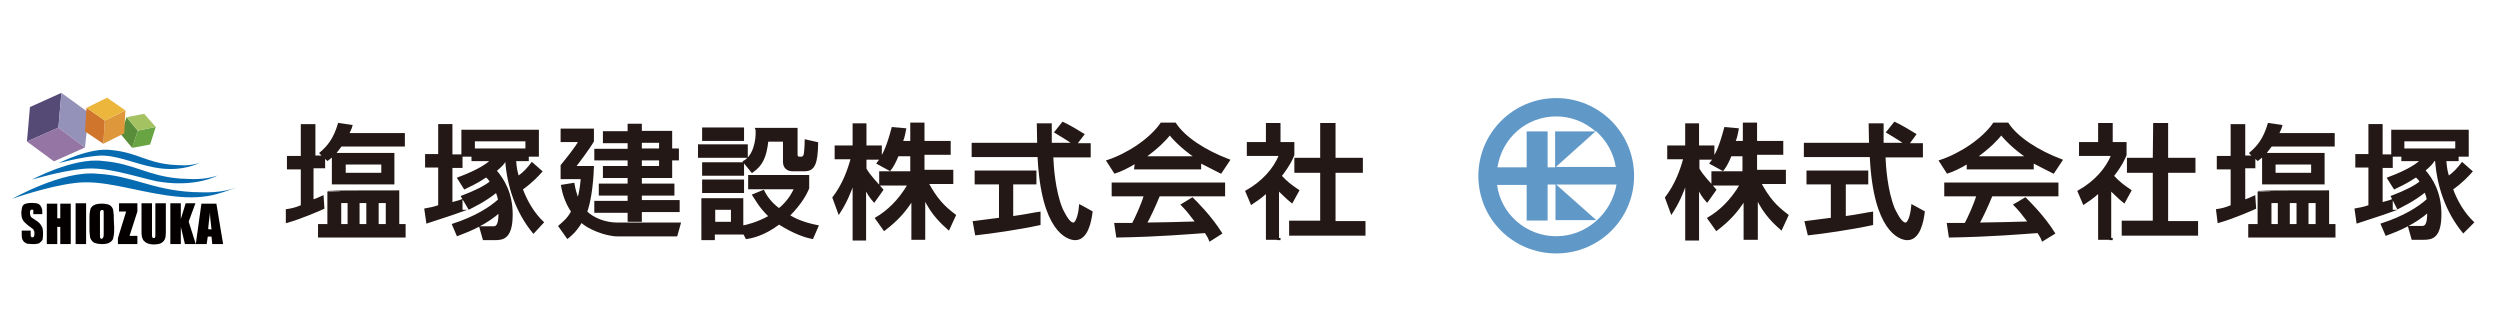
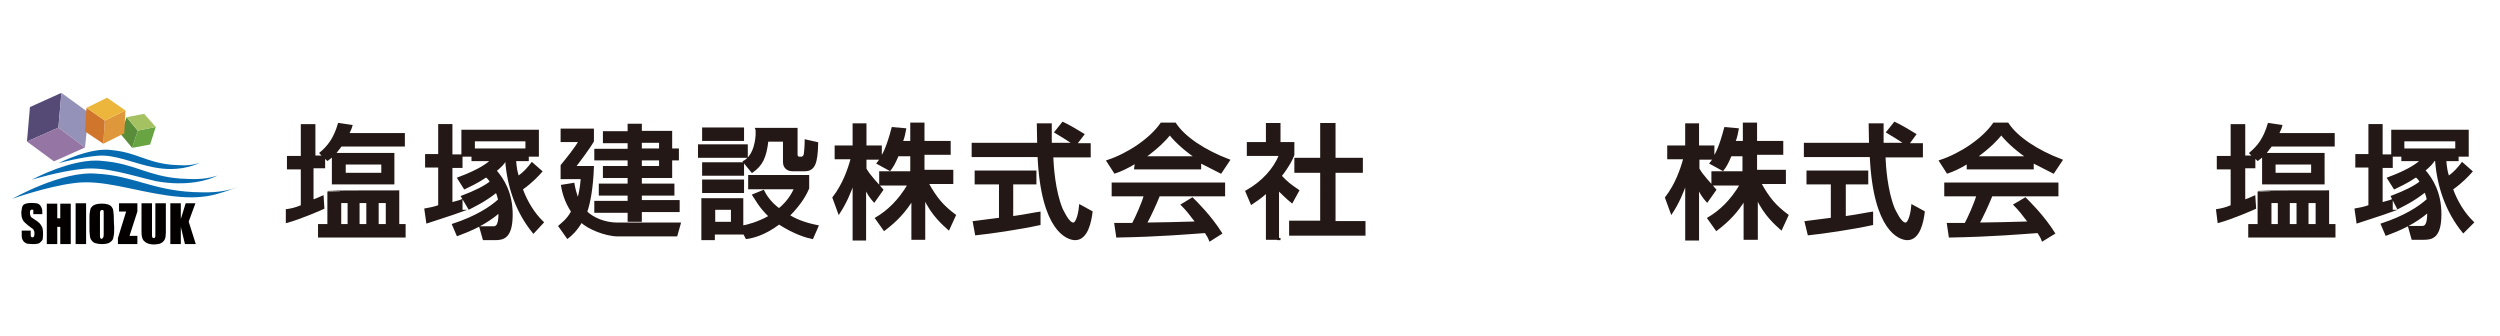
<svg xmlns="http://www.w3.org/2000/svg" version="1.1" id="レイヤー_1" x="0px" y="0px" viewBox="0 0 667.8 89.8" style="enable-background:new 0 0 667.8 89.8;" xml:space="preserve">
  <style type="text/css">
	.st0{fill:#68A442;}
	.st1{fill:#5A8D39;}
	.st2{fill:#A4C262;}
	.st3{fill:#554976;}
	.st4{fill:#9492B8;}
	.st5{fill:#9575A3;}
	.st6{fill:#DE983B;}
	.st7{fill:#D0752C;}
	.st8{fill:#EBB63B;}
	.st9{fill:#066BB0;}
	.st10{fill:#040000;}
	.st11{fill:#231815;stroke:#231815;stroke-width:0.5;stroke-miterlimit:10;}
	.st12{fill:#6099C8;}
</style>
  <g>
    <g>
      <polygon class="st0" points="36.8,34.9 41.6,33.9 40.1,38.6 35.3,39.5   " />
      <polygon class="st1" points="36.8,34.9 33.8,31.3 32.3,35.9 35.3,39.5   " />
      <polygon class="st2" points="36.8,34.9 33.8,31.3 38.5,30.4 41.6,33.9   " />
      <polygon class="st3" points="15.6,34.1 7.2,37.8 8,28.6 16.4,24.8   " />
      <polygon class="st4" points="15.6,34.1 22.7,39.4 23.7,30.1 16.4,24.8   " />
      <polygon class="st5" points="15.6,34.1 22.7,39.4 14.4,43.1 7.2,37.8   " />
      <polygon class="st6" points="28,32.2 33.5,29.5 33.2,35.6 27.6,38.4   " />
      <polygon class="st7" points="28,32.2 23.1,28.8 22.7,35.1 27.6,38.4   " />
      <polygon class="st8" points="28,32.2 23.1,28.8 28.6,26.1 33.5,29.5   " />
      <path class="st9" d="M15.6,43.6c0,0,8.6-4.4,14.3-3.5c6.8,0.7,9,3.2,15.8,3.9c2.2,0.1,4.6,0.5,7.6-0.5c-1.8,0.9-6.1,2.4-12.2,1.2    c-5.3-1-10.3-3.5-15-3.1C21.4,42,15.6,43.6,15.6,43.6z" />
      <path class="st9" d="M8.5,48c0,0,11.1-6,18.9-5c8.6,0.7,11.9,4,20.7,4.7c2.8,0.1,6,0.5,10-0.8c-2.3,1.2-8.1,3-16.4,1.5    c-6.9-1.6-13.4-3.9-19.5-3.3C16,45.7,8.5,48,8.5,48z" />
      <path class="st9" d="M3.3,53.1c0,0,13.3-7.6,22.6-6.7c9.4,0.5,14.6,4.3,25.5,4.9c3.5,0.1,7.3,0.4,12.1-1.3    c-4.9,1.6-8.6,3.7-18.9,2.2c-9.2-1.3-17.3-4.3-24.7-3.3C12.5,49.8,3.3,53.1,3.3,53.1z" />
      <g>
        <path class="st10" d="M11.5,62.6c0,0.6-0.1,1-0.1,1.3c-0.1,0.3-0.3,0.5-0.5,0.7c-0.2,0.2-0.5,0.5-0.9,0.5     c-0.4,0.1-0.8,0.1-1.3,0.1c-0.6,0-1-0.1-1.4-0.1c-0.4-0.1-0.6-0.3-0.9-0.5c-0.2-0.3-0.4-0.5-0.5-0.9c-0.1-0.3-0.1-0.8-0.1-1.6     v-0.5h2.4v0.9c0,0.4,0,0.6,0.1,0.7c0.1,0.1,0.1,0.2,0.4,0.2s0.5-0.3,0.5-0.9c0-0.4,0-0.7-0.1-0.8c-0.1-0.2-0.1-0.4-0.4-0.6     c-1-0.7-1.6-1.2-2-1.6c-0.6-0.5-1-1.3-1-2.5c0-0.5,0-0.7,0.1-1c0-0.3,0.1-0.6,0.2-0.9c0.2-0.4,0.5-0.6,0.9-0.7     c0.4-0.1,0.8-0.2,1.5-0.2c0.6,0,1.1,0.1,1.4,0.1c0.4,0.1,0.6,0.2,0.9,0.5c0.2,0.3,0.4,0.6,0.5,1c0.1,0.2,0.1,0.6,0.1,1.3v0.1H8.9     v-0.5c0-0.3,0-0.5,0-0.5C8.9,56,8.8,56,8.5,56S8,56.2,8,56.8c0,0.5,0.1,0.7,0.2,1c0.1,0.3,0.6,0.5,1.3,1c0.8,0.5,1.3,1,1.6,1.6     C11.4,60.8,11.5,61.5,11.5,62.6z" />
        <path class="st10" d="M18.9,65.2h-2.8v-4.6h-0.8v4.6h-2.8V54.4h2.8v3.9h0.8v-3.9h2.8C18.9,54.4,18.9,65.2,18.9,65.2z" />
        <path class="st10" d="M23,65.2h-2.8V54.3H23V65.2z" />
        <path class="st10" d="M30.5,60.7c0,1,0,1.7-0.1,2.1c-0.1,0.5-0.1,0.7-0.2,1c-0.2,0.5-0.6,0.8-1.1,1.1c-0.5,0.2-1.1,0.3-1.9,0.3     c-0.7,0-1.3-0.1-1.9-0.3c-0.5-0.2-0.8-0.6-1.1-1.1c-0.1-0.3-0.2-0.6-0.2-1c-0.1-0.5-0.1-1.2-0.1-2.1v-1.9c0-1,0-1.7,0.1-2.1     c0.1-0.5,0.1-0.7,0.2-1c0.3-0.5,0.6-0.8,1.1-1c0.5-0.2,1.1-0.3,1.9-0.3c0.8,0,1.4,0.1,1.9,0.3c0.5,0.2,0.8,0.6,1,1     c0.1,0.3,0.2,0.6,0.2,1c0.1,0.5,0.1,1.2,0.1,2L30.5,60.7L30.5,60.7z M27.7,62.6v-5.4c0-0.1,0-0.2,0-0.3c0-0.3,0-0.6-0.1-0.7     c0-0.1-0.1-0.1-0.4-0.1c-0.2,0-0.3,0.1-0.4,0.3c-0.1,0.1-0.1,0.5-0.1,1v5.5c0,0.3,0,0.5,0.1,0.7c0.1,0.1,0.1,0.2,0.4,0.2     C27.6,63.6,27.7,63.2,27.7,62.6z" />
        <path class="st10" d="M36.7,65.2h-5.2v-1.6l2.2-7.1h-1.9v-2.2h4.9v2.2L34.6,63h2.1L36.7,65.2L36.7,65.2z" />
        <path class="st10" d="M44.3,62.1c0,0.5-0.1,1-0.1,1.3c-0.1,0.3-0.2,0.7-0.5,1c-0.2,0.3-0.6,0.5-1,0.7c-0.5,0.1-1,0.2-1.5,0.2     c-0.7,0-1.3-0.1-1.8-0.3c-0.5-0.2-0.8-0.5-1.1-0.8c-0.2-0.3-0.3-0.6-0.4-1c-0.1-0.4-0.1-0.9-0.1-1.6v-7.3h2.8v8.4     c0,0.3,0,0.5,0.1,0.7c0.1,0.1,0.1,0.2,0.4,0.2c0.1,0,0.3-0.1,0.3-0.2c0.1-0.1,0.1-0.5,0.1-0.8v-8.3h2.8     C44.3,54.3,44.3,62.1,44.3,62.1z" />
        <path class="st10" d="M52.3,65.2h-2.9l-1.1-4.6v4.6h-2.8V54.3h2.8v4.2l1.3-4.2h2.6l-1.8,4.9L52.3,65.2z" />
-         <path class="st10" d="M59.6,65.2h-2.9l-0.2-2h-1l-0.3,2h-2.9l1.5-10.8h4L59.6,65.2z M56.5,61.3c-0.1-0.8-0.2-1.7-0.3-2.7     c-0.1-1-0.1-1.6-0.1-1.9c-0.1,0.5-0.1,1.3-0.3,2.5c-0.1,0.7-0.1,1.4-0.2,2L56.5,61.3L56.5,61.3z" />
      </g>
    </g>
    <g>
      <g>
        <path class="st11" d="M76.7,56.1c1.1-0.2,2-0.3,3.9-1.1V45h-3.7v-3.1h3.7v-8.5H84v8.4h2.5l-0.9-0.9c2-1.7,3.7-3.7,4.9-7.8     l3.4,0.5c-0.2,0.8-0.5,1.2-0.9,2.2h14.9v3.1H91.1c-0.3,0.3-0.8,1.1-1.7,2.2h15.7V49H88.9v-7.5c-0.3,0.3-0.7,0.7-1.4,1.2l-0.9-0.8     v2.8h-3.1v8.9c0.9-0.3,1.4-0.5,2.7-1.1l0.2,3.1c-0.2,0.1-6.1,2.7-9.8,3.7V56.1z M106.4,51.1v9h1.7v3.1H85.2v-3.1h2.5v-8.9     C87.7,51.1,106.4,51.1,106.4,51.1z M90.9,54v6.1h2.2V54H90.9z M92.1,43.7v2.7h10v-2.7H92.1z M95.8,54v6.1h2.3V54H95.8z M100.9,54     v6.1h2.4V54H100.9z" />
        <path class="st11" d="M123.4,56.3c-2.7,1-7.6,2.5-9.3,3.1l-0.5-3.5c1-0.2,2-0.3,3.7-0.9V44.5h-3.5v-3.1h3.5v-8h3.3v8.1h2.7v3.1     h-2.7v9.7c1.7-0.5,2-0.5,2.7-0.8V56.3z M123.4,52.5c3.7-1.4,6.2-2.7,7.7-3.9c-0.3-0.7-0.8-1.1-1.2-1.5c-2.7,1.8-4.8,2.7-5.8,3.2     l-1.7-2.7c5.9-2.2,8-3.9,8.9-4.8h-5.1v-1.2h-2.7v-6.7h20.2v6.7h-2.7v1.2h-3.4c0.2,2.2,0.3,2.8,0.8,4.5c1.7-1.2,2.7-2.4,3.7-3.7     l2.5,2.2c-0.9,1-2.4,2.7-5.2,4.7c1.2,3.3,3.1,6.5,5.6,8.9l-2.5,2.7c-4.5-5.5-6.8-12.3-7.3-19.2h-0.3c-0.3,0.7-1.1,1.5-2.5,2.7     c2,2.3,4.3,5.9,4.3,11.7c0,6.1-2.2,6.6-4.4,6.6h-3.1l-0.9-3.2h3.4c0.7,0,1.8,0,1.7-4.1c-3.7,3.2-7.7,4.9-11.2,6.2l-1.2-2.8     c6.1-2,10-4.5,12.3-6.6c-0.1-0.3-0.2-1.2-0.7-2.2c-3.4,2.7-6.2,3.9-7.3,4.5L123.4,52.5z M140.6,39.9v-2.4h-14v2.4H140.6z" />
        <path class="st11" d="M153.2,49.1c0.2,1.1,0.5,2.5,1.2,4.3c0.2-0.8,0.7-2.3,1-5.8H150v-3.4c1.4-1.7,3.9-4.8,4.8-6.5H150v-3.1h8.4     v3.1c-1,1.8-4.1,5.9-4.9,6.9h4.9c-0.2,5.7-1,9.8-1.8,12c1.7,1.7,4.9,3.1,8.3,3.1h16.7l-0.9,3.2h-15.6c-3.4,0-8.1-2-9.8-3.7     c-1.5,2.5-2.7,3.5-3.7,4.3l-2.2-3.1c0.9-0.8,2.3-1.8,3.4-3.9c-1.8-2.7-2.4-5.2-2.7-6.9L153.2,49.1z M171.2,33.3v1.9h8.1v4.7h1.8     v2.7h-1.8v4.7h-8.1v2h8.7V52h-8.7v1.7h10.1v2.7h-10.1V59h-3.3v-2.4h-8.9v-2.7h8.9V52h-7.7v-2.7h7.7v-2h-6.6v-2.7h6.6v-2h-8.9     v-2.6h8.9v-2h-6.6v-2.7h6.6v-2h3.3V33.3z M171.2,37.9v2h5.1v-2H171.2z M171.2,42.6v2h5.1v-2H171.2z" />
        <path class="st11" d="M186.7,38.8h12.8v3.1h-12.8V38.8z M187.8,34.3h10.7v3.1h-10.7V34.3z M187.8,43.6h10.7v3.1h-10.7V43.6z      M198.4,61.7v0.7h-7.7v1.5h-3.1V53.2h10.7v7.3c1.2-0.2,4.1-0.9,7.3-2.7c-2.8-2.7-3.7-4.7-4.4-5.7l2.7-1.1c0.5,1,1.7,3.1,4.2,4.9     c2.7-2.2,3.7-4.4,4.3-5.6h-12.3v-3.3h15.8v3.3c-0.5,1.2-1.8,3.9-5.2,7.3c1.5,0.9,3.7,2,7.7,2.8l-1.4,3.2     c-1.5-0.3-4.7-1.2-8.9-3.9c-4.1,3.1-7.3,3.7-8.7,3.9L198.4,61.7z M187.8,48.2h10.7v3.1h-10.7V48.2z M190.8,55.8v3.7h4.7v-3.7     H190.8z M198.7,43.2c3.1-1.7,3.4-6.5,3.4-7.6c0-0.5,0-1-0.1-1.2h10.8v6.9c0,0.3,0.1,0.8,0.8,0.8h0.5c0.3,0,0.7-0.3,0.8-0.7     c0.1-0.2,0.3-2.3,0.3-3.9l3.1,0.7c-0.1,5.6-0.9,7.3-3.4,7.3h-3.1c-2.3,0-2.4-1.8-2.4-2.2v-5.7H205c-0.5,4.4-1.5,6.5-4.1,8.3     L198.7,43.2z" />
        <path class="st11" d="M239.9,41.3c-0.9,2.2-1.5,3.2-2.2,4.1l-3.3-1.8c0.2-0.3,0.7-0.8,0.9-1.2h-4.1v2.7c1.1,2,3.1,3.9,4.5,5.6     l-2.2,3.1c-1-1.1-1.7-2.2-2.4-3.7v13.9H228V48.6c-0.9,2.8-2.2,5.7-3.9,8.3l-1.5-4.1c2.7-3.5,4.1-7.5,4.9-10.5h-4.3v-3.2h4.8v-5.9     h3.2v5.9h4.1v3.2c0.9-1.4,1.8-3.2,3.1-8.1l3.4,0.3c-0.2,0.9-0.3,2-0.9,3.4h2.5v-4.9h3.3v4.9h7v3.2h-7v4.5h7.7v3.3h-6.6     c2.3,4.2,4.1,6.2,7.3,8.6l-1.7,3.7c-1.2-1.1-4.4-3.7-6.5-8.4v11h-3.2V53.3c-2,3.2-4.2,5.6-7.5,8.1l-2.2-3.1     c3.1-1.8,6.2-4.7,8.7-9h-7.6V46h8.3v-4.5h-3.5V41.3z" />
        <path class="st11" d="M287.4,38.5h3.7v3.3h-10c0.1,2.5,0.5,9.1,2.5,14c0.2,0.3,1.7,3.9,3.1,3.9c1.1,0,1.7-3.4,1.8-4.8l3.1,1.7     c-0.3,2.5-1.2,7.3-4.4,7.3c-2,0-8.9-2.2-9.8-22.2h-17.6v-3.3h17.5c0-0.8-0.1-4.3-0.1-5.2h3.5c0,2,0,3.7,0,5.2h6.1     c-1.7-1.2-3.1-2-4.9-3.1l2-2.5c1.7,0.8,3.7,2,5.5,3.1L287.4,38.5z M260.1,59.3c1.7-0.2,6.2-0.8,7-0.9V49h-6.5v-3.2h16V49h-6.2v9     c3.7-0.5,5.8-1,7.3-1.2v3.1c-5.5,1.2-13.2,2.3-17,2.7L260.1,59.3z" />
        <path class="st11" d="M303.4,43.4c-2.5,1.5-4.1,2.2-5.6,2.7l-2-3.1c5.5-1.8,11.5-5.8,14.4-10h3.7c2.4,3.7,7.8,7.3,14.4,9.8     l-2.2,3.3c-1.4-0.7-3.3-1.7-5.5-2.8V45h-17.4L303.4,43.4L303.4,43.4z M323.2,64.2c-0.3-0.8-0.5-1.1-1.2-2.2     c-4.5,0.3-12,1-23.6,1.2l-0.5-3.4c0.7,0,3.7,0,4.7,0c0.9-1.7,2.5-5.2,3.2-7.6h-8.6v-3.2H327v3.2h-17.4c-1.1,2.7-2.4,5.5-3.5,7.5     c6.2-0.1,6.9-0.1,13.5-0.3c-1.7-2.2-2.4-3.2-3.9-4.7l2.8-1.7c1,1,4.8,4.7,7.7,9.3L323.2,64.2z M319.4,42     c-3.7-2.5-6.2-5.2-6.9-6.2c-1.2,1.5-3.1,3.5-6.8,6.2H319.4z" />
        <path class="st11" d="M341.8,63.8h-3.4V51.3c-2,1.8-3.1,2.4-4.1,3.1l-1.4-3.3c4.3-2.4,7.5-5.9,9-9.7h-8.6v-3.2h5.1v-5.1h3.4v5.1     h3.7v3.2c-0.5,1.2-1.2,2.8-3.4,5.6c1.7,1.8,2.5,2.4,4.7,3.9l-1.7,3.1c-1.5-1.2-2.4-2.2-3.7-3.4v13.3H341.8z M353,33.1h3.5v9.3     h7.3v3.5h-7.3v13.4h8v3.4h-19.9v-3.5h8.3V45.9h-6.9v-3.5h6.9v-9.3H353z" />
      </g>
    </g>
  </g>
  <g>
    <g>
      <g>
        <path class="st11" d="M592.2,56.1c1.1-0.2,2-0.3,3.9-1.1V45h-3.7v-3.1h3.7v-8.5h3.4v8.4h2.5l-0.9-0.9c2-1.7,3.7-3.7,4.9-7.8     l3.4,0.5c-0.2,0.8-0.5,1.2-0.9,2.2h14.9v3.1h-16.7c-0.3,0.3-0.8,1.1-1.7,2.2h15.7V49h-16.2v-7.5c-0.3,0.3-0.7,0.7-1.4,1.2     l-0.9-0.8v2.8h-2.7v8.9c0.9-0.3,1.4-0.5,2.7-1.1l0.2,3.1c-0.2,0.1-6.1,2.7-9.8,3.7L592.2,56.1z M621.9,51.1v9h1.7v3.1h-22.8v-3.1     h2.5v-8.9C603.3,51.1,621.9,51.1,621.9,51.1z M606.5,54v6.1h2.2V54H606.5z M607.6,43.7v2.7h10v-2.7H607.6z M611.4,54v6.1h2.3V54     H611.4z M616.4,54v6.1h2.4V54H616.4z" />
        <path class="st11" d="M639,56.3c-2.7,1-7.6,2.5-9.3,3.1l-0.5-3.5c1-0.2,2-0.3,3.7-0.9V44.5h-3.5v-3.1h3.5v-8h3.3v8.1h2.7v3.1     h-2.7v9.7c1.7-0.5,2-0.5,2.7-0.8V56.3z M638.9,52.5c3.7-1.4,6.2-2.7,7.7-3.9c-0.3-0.7-0.8-1.1-1.2-1.5c-2.7,1.8-4.8,2.7-5.8,3.2     l-1.7-2.7c5.9-2.2,8-3.9,8.9-4.8h-5.1v-1.2h-2.7v-6.7h20.2v6.7h-2.7v1.2h-3.3c0.2,2.2,0.3,2.8,0.8,4.5c1.7-1.2,2.7-2.4,3.7-3.7     l2.5,2.2c-0.9,1-2.4,2.7-5.2,4.7c1.2,3.3,3.1,6.5,5.6,8.9L658,62c-4.5-5.5-6.8-12.3-7.3-19.2h-0.6c-0.3,0.7-1.1,1.5-2.5,2.7     c2,2.3,4.3,5.9,4.3,11.7c0,6.1-2.2,6.6-4.4,6.6h-3.1l-0.9-3.2h3.4c0.7,0,1.8,0,1.7-4.1c-3.7,3.2-7.7,4.9-11.2,6.2l-1.2-2.8     c6.1-2,10-4.5,12.3-6.6c-0.1-0.3-0.2-1.2-0.7-2.2c-3.4,2.7-6.2,3.9-7.3,4.5L638.9,52.5z M656.1,39.9v-2.4h-14.1v2.4H656.1z" />
        <path class="st11" d="M462.4,41.3c-0.9,2.2-1.5,3.2-2.2,4.1l-3.3-1.8c0.2-0.3,0.7-0.8,0.9-1.2h-4.1v2.7c1.1,2,3.1,3.9,4.5,5.6     l-2.2,3.1c-1-1.1-1.7-2.2-2.4-3.7v13.9h-3.2V48.6c-0.9,2.8-2.2,5.7-3.9,8.3l-1.5-4.1c2.7-3.5,4.1-7.5,4.9-10.5h-4.3v-3.2h4.8     v-5.9h3.2v5.9h4.1v3.2c0.9-1.4,1.8-3.2,3.1-8.1l3.4,0.3c-0.2,0.9-0.3,2-0.9,3.4h2.5v-4.9h3.3v4.9h7v3.2h-7v4.5h7.7v3.3h-6.6     c2.3,4.2,4.1,6.2,7.3,8.6l-1.7,3.7c-1.2-1.1-4.4-3.7-6.5-8.4v11H466V53.3c-2,3.2-4.2,5.6-7.5,8.1l-2.2-3.1c3.1-1.8,6.2-4.7,8.7-9     h-7.6V46h8.3v-4.5h-3.4V41.3z" />
        <path class="st11" d="M509.7,38.5h3.7v3.3h-10c0.1,2.5,0.5,9.1,2.5,14c0.2,0.3,1.7,3.9,3.1,3.9c1.1,0,1.7-3.4,1.8-4.8l3.1,1.7     c-0.3,2.5-1.2,7.3-4.4,7.3c-2,0-8.9-2.2-9.8-22.2h-17.6v-3.3h17.4c0-0.8-0.1-4.3-0.1-5.2h3.5c0,2,0,3.7,0,5.2h6.1     c-1.7-1.2-3.1-2-4.9-3.1l2-2.5c1.7,0.8,3.7,2,5.5,3.1L509.7,38.5z M482.3,59.3c1.7-0.2,6.2-0.8,7-0.9V49h-6.5v-3.2h16V49h-6v9     c3.7-0.5,5.8-1,7.3-1.2v3.1c-5.5,1.2-13.2,2.3-17,2.7L482.3,59.3z" />
        <path class="st11" d="M525.8,43.4c-2.5,1.5-4.1,2.2-5.6,2.7l-2-3.1c5.5-1.8,11.5-5.8,14.4-10h3.7c2.4,3.7,7.8,7.3,14.4,9.8     l-2.2,3.3c-1.4-0.7-3.3-1.7-5.5-2.8V45h-17.4V43.4L525.8,43.4z M545.6,64.2c-0.3-0.8-0.5-1.1-1.2-2.2c-4.5,0.3-12,1-23.6,1.2     l-0.5-3.4c0.7,0,3.7,0,4.7,0c0.9-1.7,2.5-5.2,3.2-7.6h-8.6v-3.2h30v3.2H532c-1.1,2.7-2.4,5.5-3.5,7.5c6.2-0.1,6.9-0.1,13.5-0.3     c-1.7-2.2-2.4-3.2-3.9-4.7L541,53c1,1,4.8,4.7,7.7,9.3L545.6,64.2z M541.5,42c-3.7-2.5-6.2-5.2-6.9-6.2c-1.2,1.5-3.1,3.5-6.8,6.2     H541.5z" />
-         <path class="st11" d="M564.1,63.8h-3.4V51.3c-2,1.8-3.1,2.4-4.1,3.1l-1.4-3.3c4.3-2.4,7.5-5.9,9-9.7h-8.6v-3.2h5.1v-5.1h3.4v5.1     h3.7v3.2c-0.5,1.2-1.2,2.8-3.4,5.6c1.7,1.8,2.5,2.4,4.7,3.9l-1.7,3.1c-1.5-1.2-2.4-2.2-3.7-3.4v13.3H564.1z M575.4,33.1h3.5v9.3     h7.3v3.5h-7.3v13.4h8v3.4H567v-3.5h8.3V45.9h-6.9v-3.5h6.9L575.4,33.1L575.4,33.1z" />
      </g>
    </g>
  </g>
-   <path class="st12" d="M415.7,26.2c-11.5,0-20.8,9.3-20.8,20.8s9.3,20.7,20.8,20.7c11.5,0,20.8-9.2,20.8-20.7S427.2,26.2,415.7,26.2z   M431.6,44.6h-16l10.7-9.6C429.1,37.5,431,40.8,431.6,44.6z M415.7,31.1c4,0,7.7,1.5,10.5,4h-10.8v9.6h-2v-9.6h-5.6v9.6H400  C401.2,36.9,407.7,31.1,415.7,31.1z M415.7,63.1c-8.1,0-14.8-6-15.8-13.7h7.9v9.5h5.6v-9.6h2.1v9.5h10.9l-10.7-9.5h16.1  C430.5,57,423.8,63.1,415.7,63.1z" />
</svg>